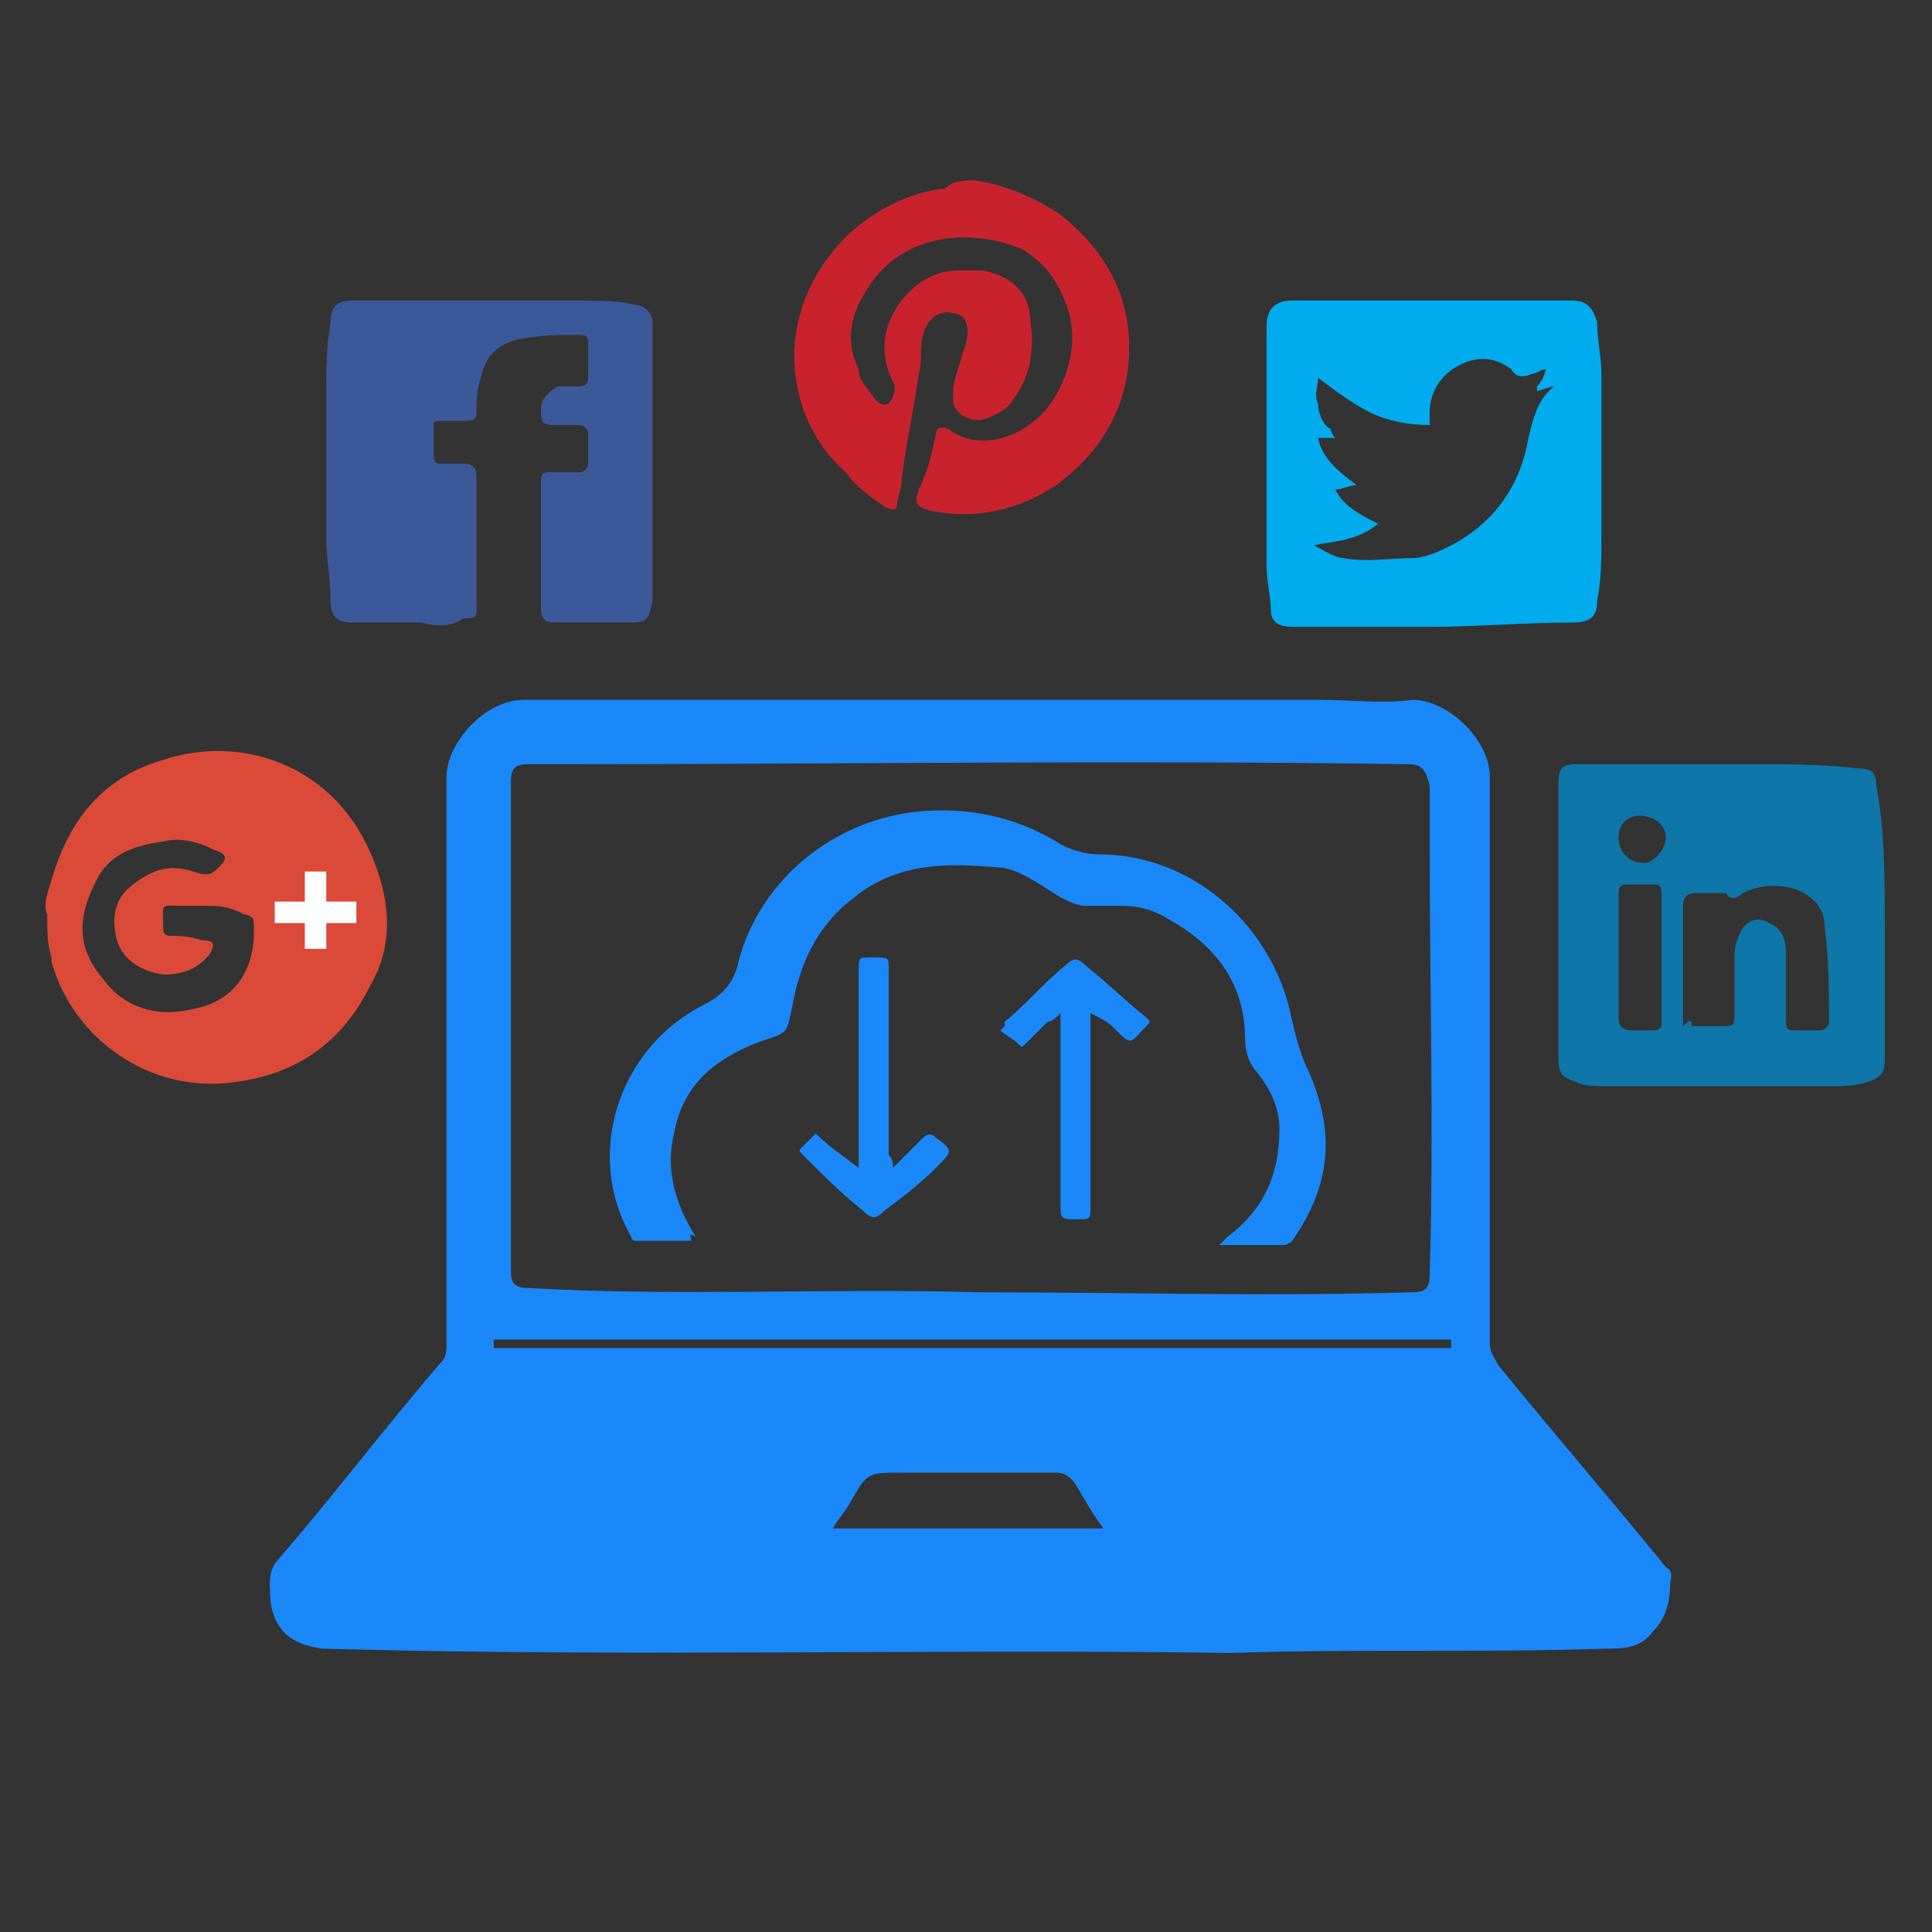
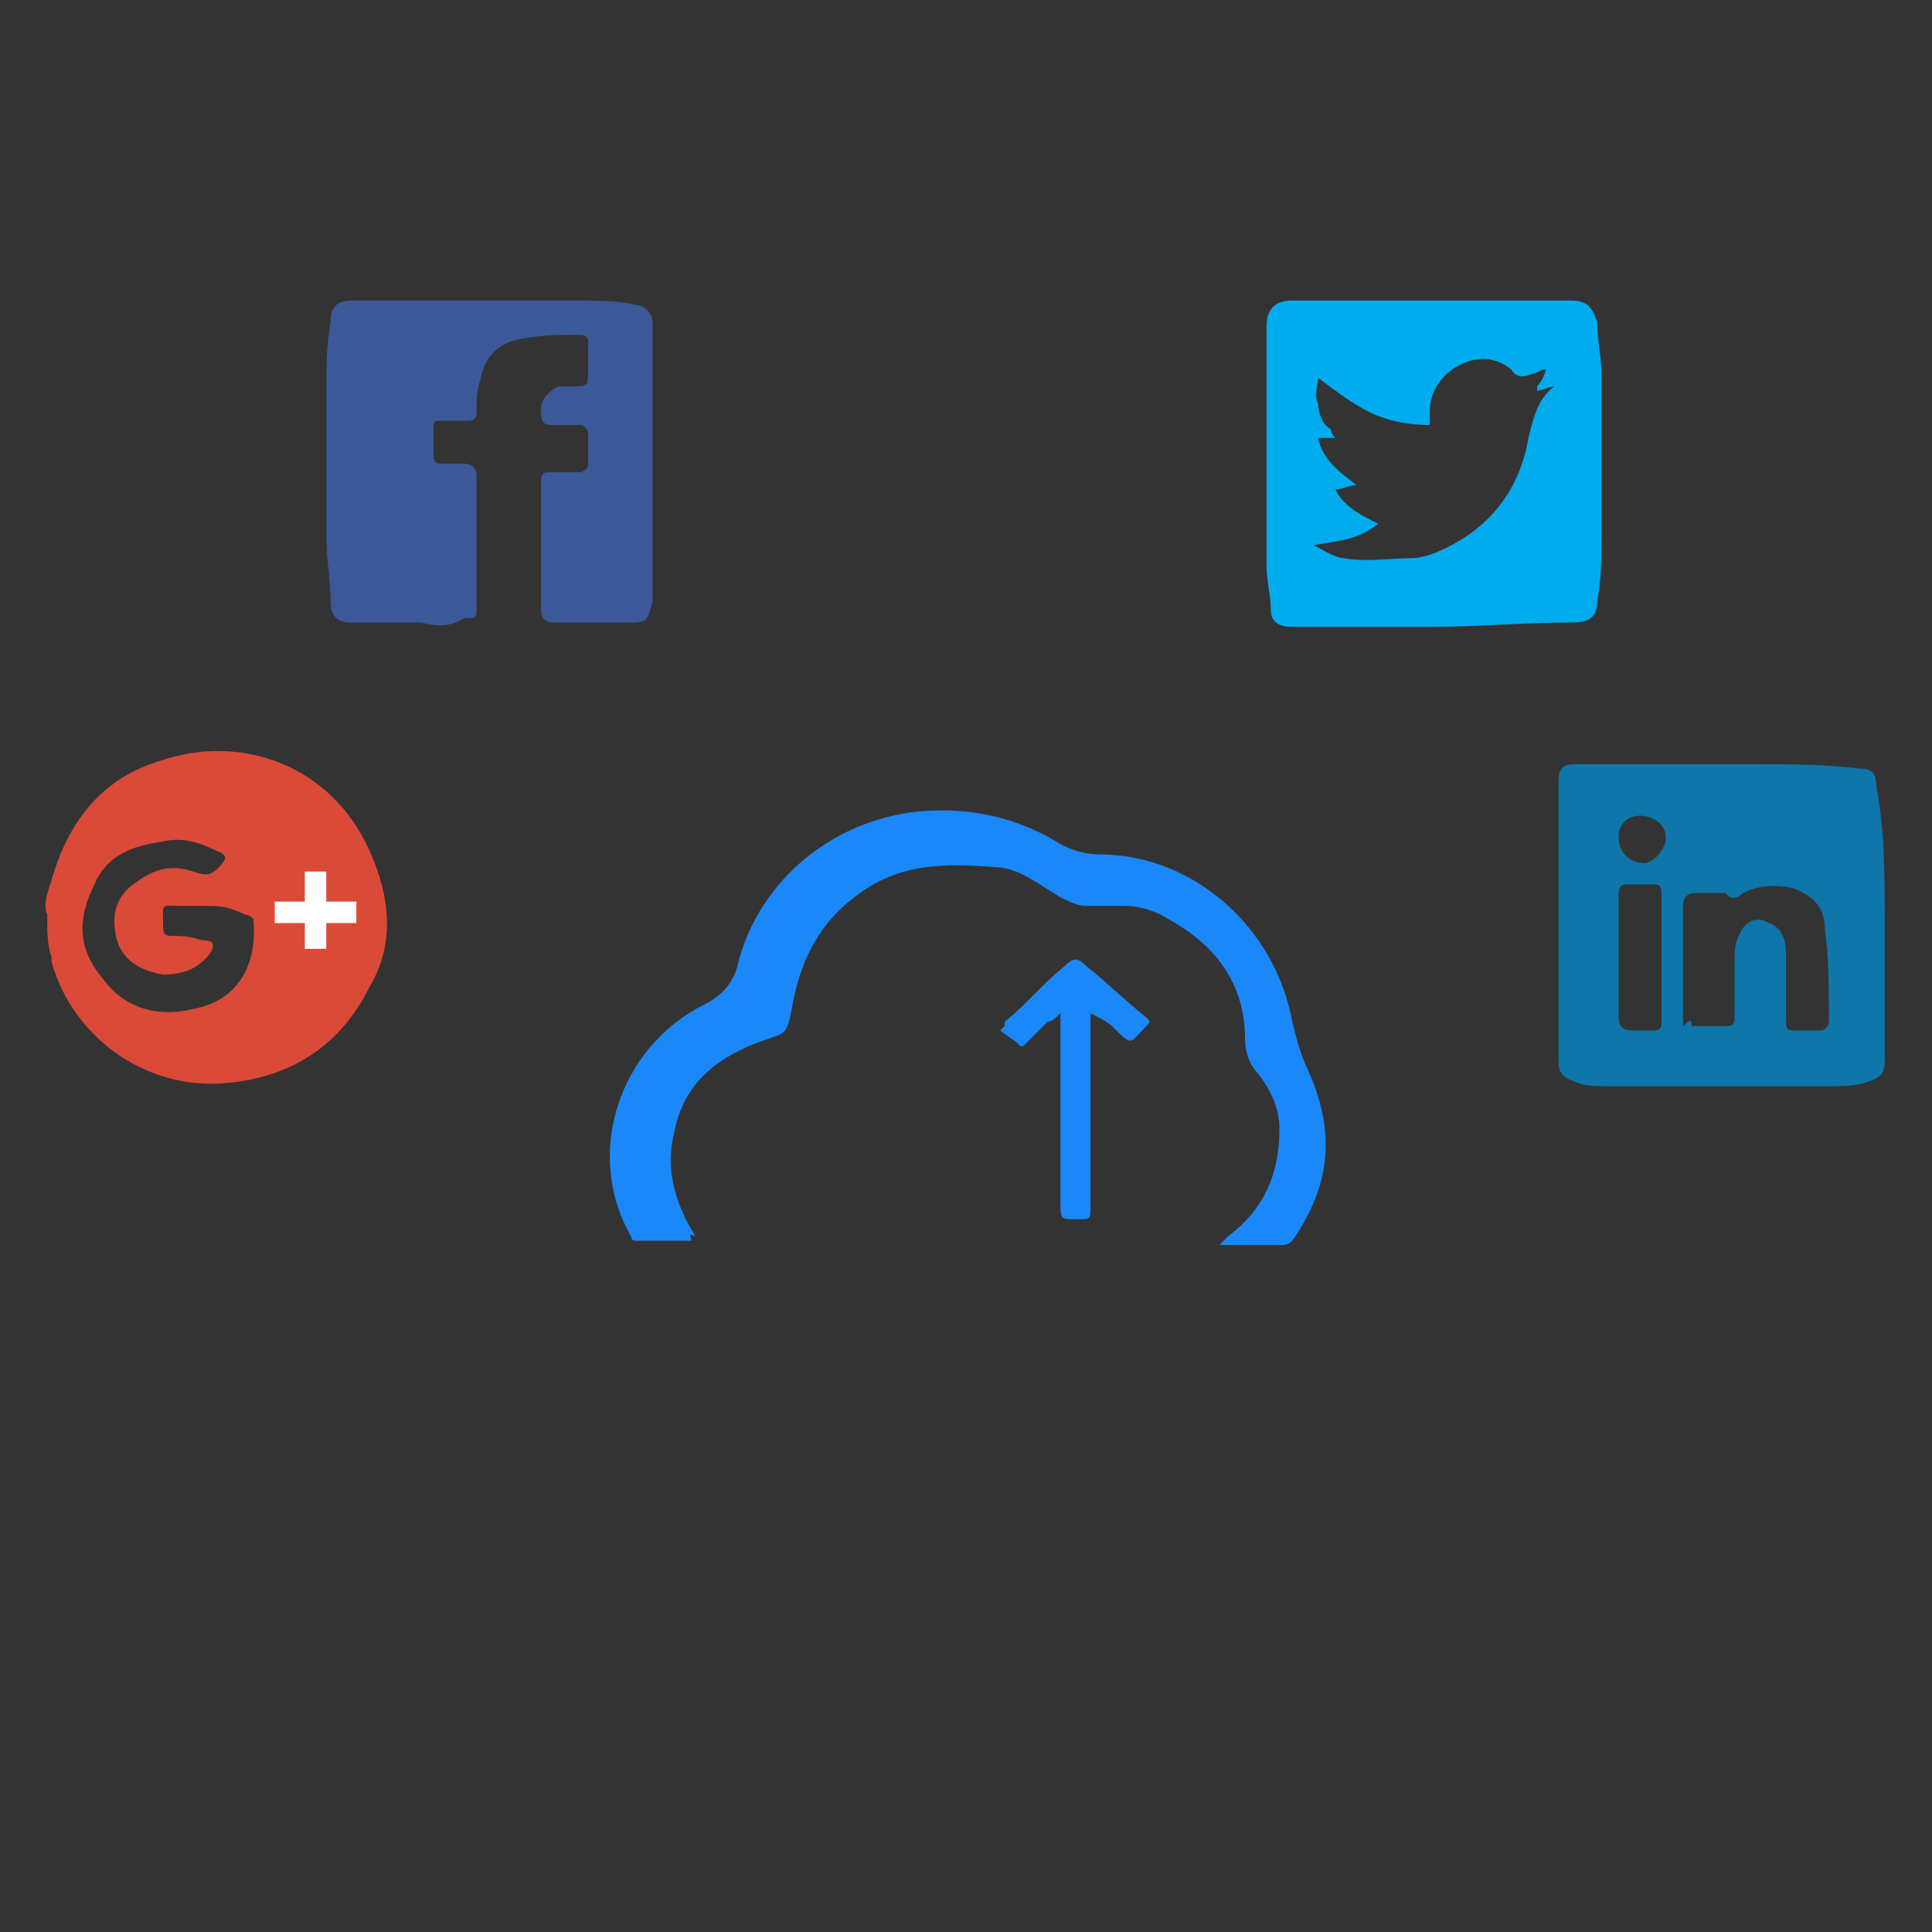
<svg xmlns="http://www.w3.org/2000/svg" version="1.1" id="Layer_2" x="0px" y="0px" viewBox="0 0 45 45" style="enable-background:new 0 0 45 45;" xml:space="preserve">
  <rect x="0" y="0" width="45" height="45" fill="#333333" stroke="none" />
  <style type="text/css">
	.st0{fill:#DB4A39;}
	.st1{fill:#C8232C;}
	.st2{fill:#0E76A8;}
	.st3{fill:#3B5998;}
	.st4{fill:#00ACEE;}
	.st5{fill:#1A88F8;}
	.st6{fill:#FFFFFF;}
</style>
  <g>
    <path class="st0" d="M1.2,20.5c0.4-1.4,1.2-2.4,2.6-2.8c1.8-0.6,3.9,0.1,4.8,2.1c0.5,1.1,0.6,2.2,0,3.2C8,24.2,7,25,5.5,25.2   c-2,0.3-3.8-1-4.3-2.8c0,0,0-0.1,0-0.1c-0.1-0.3-0.1-0.6-0.1-1C1,21.1,1.1,20.8,1.2,20.5z M4.8,21.1c-0.2,0-0.3,0-0.5,0   c-0.6,0-0.5-0.1-0.5,0.5c0,0.2,0.1,0.2,0.2,0.2c0.2,0,0.4,0,0.7,0.1C5,21.9,5,22,4.9,22.2c-0.3,0.4-0.7,0.5-1.1,0.5   c-0.6-0.1-1-0.4-1.1-0.9c-0.1-0.5,0-0.9,0.4-1.2c0.4-0.3,0.8-0.5,1.4-0.3c0.3,0.1,0.4,0.1,0.6-0.1c0.2-0.2,0.2-0.3-0.1-0.4   c-0.4-0.2-0.8-0.3-1.2-0.2c-0.7,0.1-1.3,0.3-1.6,1c-0.4,0.8-0.4,1.5,0.2,2.2c0.5,0.7,1.3,0.9,2.1,0.7c1.1-0.2,1.5-1.1,1.4-2.1   c0,0-0.1-0.1-0.2-0.1C5.3,21.1,5.1,21.1,4.8,21.1z" />
-     <path class="st1" d="M22.7,4.2c0.7,0.1,1.4,0.4,2,0.8c1,0.8,1.6,1.8,1.6,3.1c0,1.3-0.6,2.4-1.7,3.2c-0.9,0.6-1.9,0.8-2.9,0.6   c-0.4-0.1-0.4-0.2-0.3-0.5c0.2-0.4,0.3-0.8,0.4-1.3c0-0.1,0.1-0.2,0.3-0.1c0.8,0.6,2,0.1,2.5-0.8c0.4-0.7,0.5-1.5,0.2-2.2   c-0.2-0.5-0.5-0.9-1-1.2c-1.2-0.5-2.9-0.4-3.7,1.1c-0.3,0.5-0.4,1.1-0.1,1.7C20,8.9,20.2,9,20.3,9.2c0.1,0.1,0.2,0.3,0.4,0.2   c0.1-0.1,0.2-0.4,0.1-0.5c-0.1-0.2-0.2-0.5-0.2-0.8c0-0.9,0.8-1.8,1.7-1.8c0.2,0,0.4,0,0.6,0C23.4,6.4,24,6.7,24,7.5   c0.1,0.6,0,1.3-0.4,1.8c-0.1,0.2-0.3,0.3-0.5,0.4c-0.4,0.2-0.8,0-0.9-0.3c0-0.1,0-0.3,0-0.4c0.1-0.4,0.2-0.7,0.3-1   c0.1-0.4,0-0.7-0.3-0.7c-0.3-0.1-0.6,0.1-0.7,0.5c-0.1,0.3,0,0.6-0.1,0.9c-0.1,0.8-0.3,1.6-0.4,2.5c0,0.2-0.1,0.4-0.1,0.5   c0,0.2-0.1,0.2-0.3,0.1c-0.3-0.2-0.7-0.5-0.9-0.8c-0.8-0.7-1.2-1.7-1.2-2.7c0-1.9,1.5-3.6,3.4-3.9c0,0,0.1,0,0.1,0   C22.2,4.2,22.5,4.2,22.7,4.2z" />
    <path class="st2" d="M43.9,21.6c0,1,0,2,0,3.1c0,0.3-0.1,0.4-0.4,0.5c-0.3,0.1-0.6,0.1-0.9,0.1c-1.7,0-3.4,0-5.1,0   c-0.3,0-0.6,0-0.8-0.1c-0.3-0.1-0.4-0.2-0.4-0.5c0-1.8,0-3.7,0-5.5c0-0.3,0-0.6,0-1c0-0.3,0.1-0.4,0.4-0.4c0.1,0,0.3,0,0.4,0   c1.3,0,2.6,0,3.8,0c0.8,0,1.6,0,2.4,0.1c0.3,0,0.4,0.1,0.4,0.4C43.9,19.3,43.9,20.4,43.9,21.6C44,21.6,44,21.6,43.9,21.6z    M39.4,23.9c0.3,0,0.5,0,0.8,0c0.2,0,0.2-0.1,0.2-0.2c0-0.4,0-0.9,0-1.3c0-0.2,0-0.4,0.1-0.6c0.1-0.3,0.4-0.5,0.7-0.3   c0.3,0.1,0.4,0.4,0.4,0.7c0,0.5,0,1,0,1.5c0,0.3,0,0.3,0.3,0.3c0.2,0,0.3,0,0.5,0c0.1,0,0.2-0.1,0.2-0.2c0-0.7,0-1.5-0.1-2.2   c0-0.4-0.2-0.7-0.7-0.9c-0.4-0.1-0.8-0.1-1.2,0.1c-0.1,0.1-0.3,0.2-0.4,0c0,0-0.1,0-0.1,0c-0.2,0-0.4,0-0.6,0   c-0.2,0-0.3,0.1-0.3,0.3c0,0.9,0,1.9,0,2.8C39.4,23.7,39.4,23.8,39.4,23.9z M38.7,22.2c0-0.5,0-0.9,0-1.4c0-0.2-0.1-0.2-0.2-0.2   c-0.2,0-0.4,0-0.6,0c-0.2,0-0.2,0.1-0.2,0.3c0,0.6,0,1.2,0,1.8c0,0.3,0,0.7,0,1c0,0.2,0.1,0.3,0.3,0.3c0.2,0,0.3,0,0.5,0   c0.2,0,0.2-0.1,0.2-0.2C38.7,23.2,38.7,22.7,38.7,22.2z M38.8,19.5c0-0.3-0.3-0.5-0.6-0.5c-0.3,0-0.5,0.2-0.5,0.5   c0,0.3,0.2,0.6,0.6,0.6C38.5,20.1,38.8,19.8,38.8,19.5z" />
    <path class="st3" d="M9.8,14.5c-0.5,0-1.1,0-1.6,0c-0.3,0-0.5-0.1-0.5-0.5c0-0.5-0.1-1-0.1-1.5c0-1.1,0-2.3,0-3.4   c0-0.5,0-1,0.1-1.6C7.7,7.2,7.8,7,8.2,7c1.8,0,3.5,0,5.3,0c0.4,0,0.9,0,1.3,0.1c0.2,0,0.4,0.2,0.4,0.4c0,0.2,0,0.3,0,0.5   c0,0.8,0,1.7,0,2.5c0,1.1,0,2.2,0,3.2c0,0.1,0,0.2,0,0.3c-0.1,0.4-0.1,0.5-0.5,0.5c-0.6,0-1.2,0-1.8,0c-0.2,0-0.3-0.1-0.3-0.3   c0-1,0-2,0-3c0-0.2,0.1-0.2,0.2-0.2c0.2,0,0.5,0,0.7,0c0.1,0,0.2-0.1,0.2-0.2c0-0.2,0-0.5,0-0.7c0-0.1-0.1-0.2-0.2-0.2   c-0.2,0-0.4,0-0.6,0c-0.3,0-0.3-0.1-0.3-0.4c0-0.2,0.2-0.4,0.4-0.5c0.1,0,0.2,0,0.3,0c0.4,0,0.4,0,0.4-0.4c0-0.2,0-0.4,0-0.6   c0-0.1,0-0.2-0.2-0.2c-0.5,0-0.9,0-1.4,0.1c-0.5,0.1-0.8,0.4-0.9,0.9c-0.1,0.3-0.1,0.5-0.1,0.8c0,0.2-0.1,0.2-0.3,0.2   c-0.2,0-0.3,0-0.5,0c-0.2,0-0.2,0-0.2,0.2c0,0.2,0,0.4,0,0.6c0,0.2,0.1,0.2,0.2,0.2c0.2,0,0.3,0,0.5,0c0.2,0,0.3,0.1,0.3,0.3   c0,0.7,0,1.5,0,2.2c0,0.3,0,0.5,0,0.8c0,0.3,0,0.3-0.3,0.3C10.5,14.6,10.2,14.6,9.8,14.5C9.8,14.5,9.8,14.5,9.8,14.5z" />
    <path class="st4" d="M33.3,14.6c-1.1,0-2.2,0-3.2,0c-0.3,0-0.5-0.1-0.5-0.4c0-0.3-0.1-0.7-0.1-1c0-1.6,0-3.2,0-4.9   c0-0.2,0-0.4,0-0.7c0-0.4,0.2-0.6,0.6-0.6c0.6,0,1.2,0,1.8,0c1.3,0,2.5,0,3.8,0c0.3,0,0.6,0,0.9,0c0.4,0,0.5,0.2,0.6,0.5   c0,0.4,0.1,0.8,0.1,1.2c0,1.3,0,2.5,0,3.8c0,0.5,0,1-0.1,1.5c0,0.4-0.2,0.5-0.6,0.5C35.5,14.5,34.4,14.6,33.3,14.6z M36.2,9   c-0.1,0-0.3,0.1-0.4,0.1c0,0,0,0,0-0.1C35.9,8.9,36,8.7,36,8.6c0,0,0,0,0,0c-0.1,0-0.2,0.1-0.3,0.1c-0.2,0.1-0.4,0.1-0.5-0.1   c-0.4-0.3-0.8-0.3-1.2-0.1c-0.4,0.2-0.7,0.6-0.7,1.1c0,0.1,0,0.2,0,0.3c-0.5,0-1-0.1-1.4-0.3c-0.4-0.2-0.8-0.5-1.2-0.8   c0,0.2-0.1,0.4,0,0.6c0,0.2,0.1,0.5,0.3,0.6c0,0,0,0.1,0.1,0.2c-0.1,0-0.1,0-0.2,0c-0.1,0-0.1,0-0.2,0c0.1,0.5,0.5,0.8,0.9,1.1   c-0.2,0-0.3,0.1-0.5,0.1c0.2,0.4,0.6,0.6,1,0.8c-0.5,0.4-1,0.4-1.5,0.5c0.2,0.1,0.5,0.3,0.7,0.3c0.5,0.1,1.1,0,1.6,0   c0.2,0,0.5-0.1,0.7-0.2c1.1-0.5,1.8-1.4,2-2.6C35.7,9.8,35.8,9.3,36.2,9C36.2,9,36.2,9,36.2,9z" />
    <g>
      <path class="st5" d="M16.1,28.9c-0.5,0-0.9,0-1.3,0c-0.1,0-0.1-0.1-0.1-0.1c-1.1-1.9-0.3-4.4,1.7-5.4c0.4-0.2,0.7-0.5,0.8-1    c0.5-1.9,2.2-3.3,4.2-3.5c1.1-0.1,2.2,0.1,3.2,0.7c0.3,0.2,0.7,0.3,1,0.3c2.2,0,4.1,1.7,4.5,3.9c0.1,0.4,0.2,0.8,0.4,1.2    c0.6,1.4,0.5,2.6-0.4,3.9c-0.1,0.1-0.2,0.1-0.2,0.1c-0.5,0-0.9,0-1.4,0c0,0-0.1,0-0.1,0c0.1-0.1,0.1-0.1,0.2-0.2    c0.8-0.6,1.2-1.4,1.2-2.5c0-0.5-0.2-0.9-0.5-1.3c-0.2-0.2-0.3-0.5-0.3-0.8c0-1.3-0.7-2.2-1.8-2.8c-0.3-0.2-0.7-0.3-1-0.3    c-0.3,0-0.6,0-0.9,0c-0.2,0-0.4-0.1-0.6-0.2c-0.5-0.3-1-0.7-1.5-0.7c-1.2-0.1-2.3-0.1-3.3,0.7c-0.8,0.6-1.2,1.4-1.4,2.3    c-0.2,1-0.1,0.8-0.9,1.1c-1,0.4-1.7,1-1.9,2.1c-0.2,0.8,0,1.6,0.5,2.4C16,28.7,16.1,28.8,16.1,28.9z" />
      <path class="st5" d="M25.4,23.6c0,0.2,0,0.5,0,0.7c0,1.3,0,2.6,0,3.8c0,0.3,0,0.3-0.3,0.3c-0.4,0-0.4,0-0.4-0.4c0-1.4,0-2.8,0-4.1    c0-0.1,0-0.2,0-0.3c-0.1,0.1-0.2,0.2-0.3,0.2c-0.2,0.2-0.3,0.3-0.5,0.5c-0.1,0.1-0.1,0.1-0.2,0c-0.1-0.1-0.3-0.2-0.4-0.3    c0,0,0,0,0.1-0.1c0,0,0-0.1,0-0.1c0.5-0.4,0.9-0.9,1.4-1.3c0.2-0.2,0.3-0.2,0.5,0c0.5,0.4,0.9,0.8,1.4,1.2c0.1,0.1,0.1,0.1,0,0.2    c-0.4,0.4-0.3,0.5-0.8,0C25.8,23.8,25.6,23.7,25.4,23.6C25.4,23.5,25.4,23.5,25.4,23.6z" />
-       <path class="st5" d="M20.8,27.2c0.2-0.2,0.5-0.5,0.7-0.7c0.1-0.1,0.2-0.1,0.3,0c0.4,0.3,0.4,0.3,0,0.7c-0.4,0.4-0.8,0.7-1.2,1    c-0.2,0.2-0.3,0.2-0.5,0c-0.5-0.4-0.9-0.8-1.4-1.3c-0.1-0.1-0.1-0.1,0-0.2c0.1-0.1,0.2-0.2,0.3-0.3c0.3,0.3,0.6,0.5,1,0.8    c0-0.1,0-0.2,0-0.3c0-1.4,0-2.9,0-4.3c0-0.3,0-0.3,0.3-0.3c0,0,0.1,0,0.1,0c0.3,0,0.3,0,0.3,0.3c0,1.4,0,2.9,0,4.3    C20.8,27,20.8,27.1,20.8,27.2C20.8,27.1,20.8,27.1,20.8,27.2z" />
-       <path class="st5" d="M38.8,36.5c-1.3-1.6-2.6-3.1-3.9-4.7c-0.1-0.2-0.2-0.3-0.2-0.5c0-4.4,0-8.8,0-13.2c0-0.9-1-1.8-1.8-1.8    c-0.7,0.1-1.4,0-2.2,0c-6.2,0-12.4,0-18.5,0c-0.9,0-1.8,1-1.8,1.8c0,4.4,0,8.8,0,13.2c0,0.1,0,0.3-0.1,0.4    c-1.3,1.5-2.5,3.1-3.8,4.6c-0.3,0.3-0.2,0.7-0.2,1c0.1,0.7,0.5,1,1.2,1.1c7.1,0.2,14.2,0,21.2,0.1c2.9-0.1,5.8,0,8.7-0.1    c0.4,0,0.8,0,1.1-0.4c0.3-0.3,0.4-0.7,0.4-1.1C38.9,36.8,39,36.6,38.8,36.5z M11.9,18.2c0-0.3,0.1-0.4,0.4-0.4c0.2,0,0.5,0,0.7,0    c6.6,0,13.2-0.1,19.8,0c0.3,0,0.4,0.1,0.5,0.5c0,0.4,0,0.9,0,1.3c0,3.4,0.1,6.8,0,10.1c0,0.3-0.1,0.4-0.4,0.4    c-3.4,0.1-6.7,0-10.1,0c0,0,0,0,0,0c-3.5-0.1-7,0.1-10.5-0.1c-0.3,0-0.4-0.1-0.4-0.4C11.9,25.8,11.9,22,11.9,18.2z M19.4,35.6    c0.1-0.2,0.3-0.4,0.4-0.6c0.4-0.7,0.4-0.7,1.2-0.7c1.2,0,2.4,0,3.6,0c0.2,0,0.3,0.1,0.4,0.2c0.2,0.3,0.4,0.7,0.7,1.1    C23.6,35.6,21.5,35.6,19.4,35.6z M33.7,31.4H11.5v-0.2h22.3V31.4z" />
    </g>
    <polygon class="st6" points="8.3,21 7.6,21 7.6,20.3 7.1,20.3 7.1,21 6.4,21 6.4,21.5 7.1,21.5 7.1,22.1 7.6,22.1 7.6,21.5    8.3,21.5  " />
  </g>
</svg>